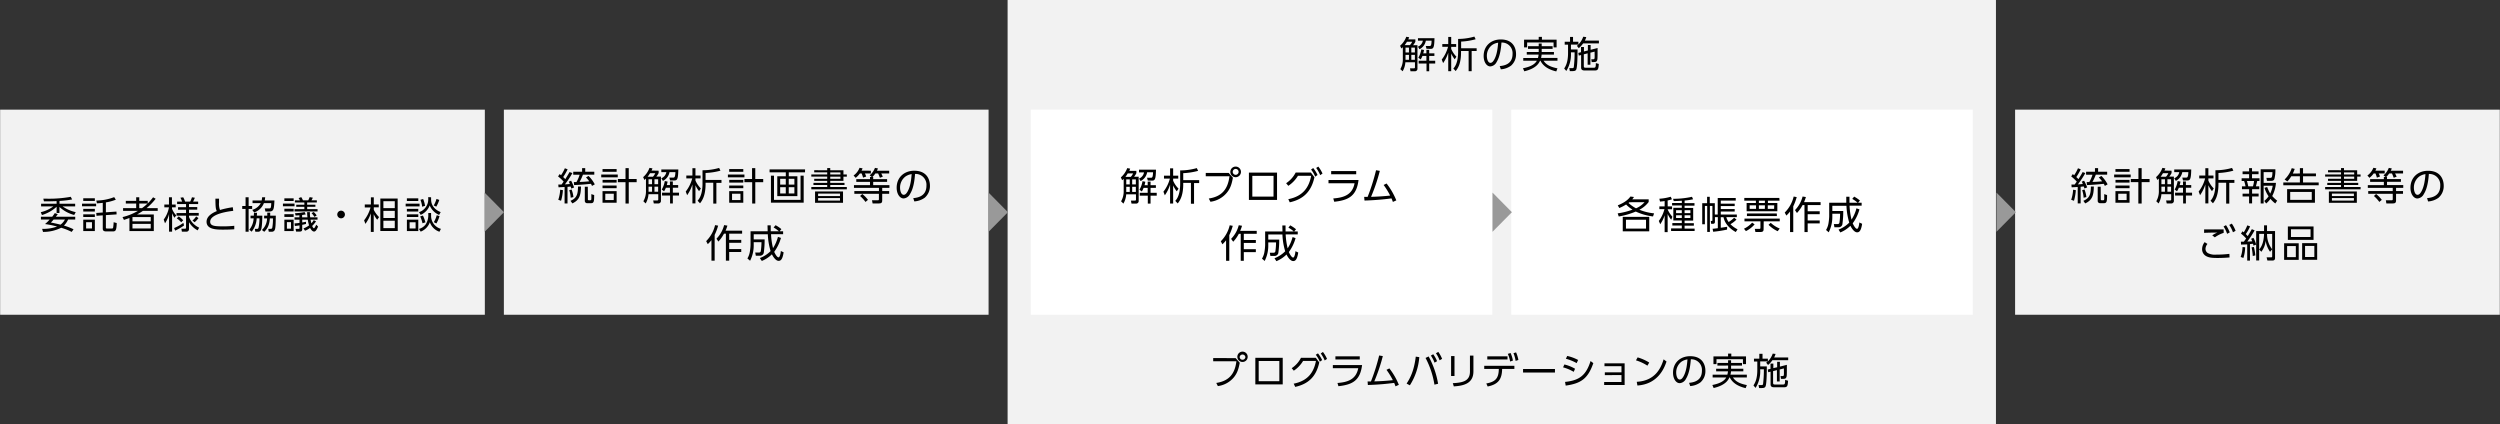
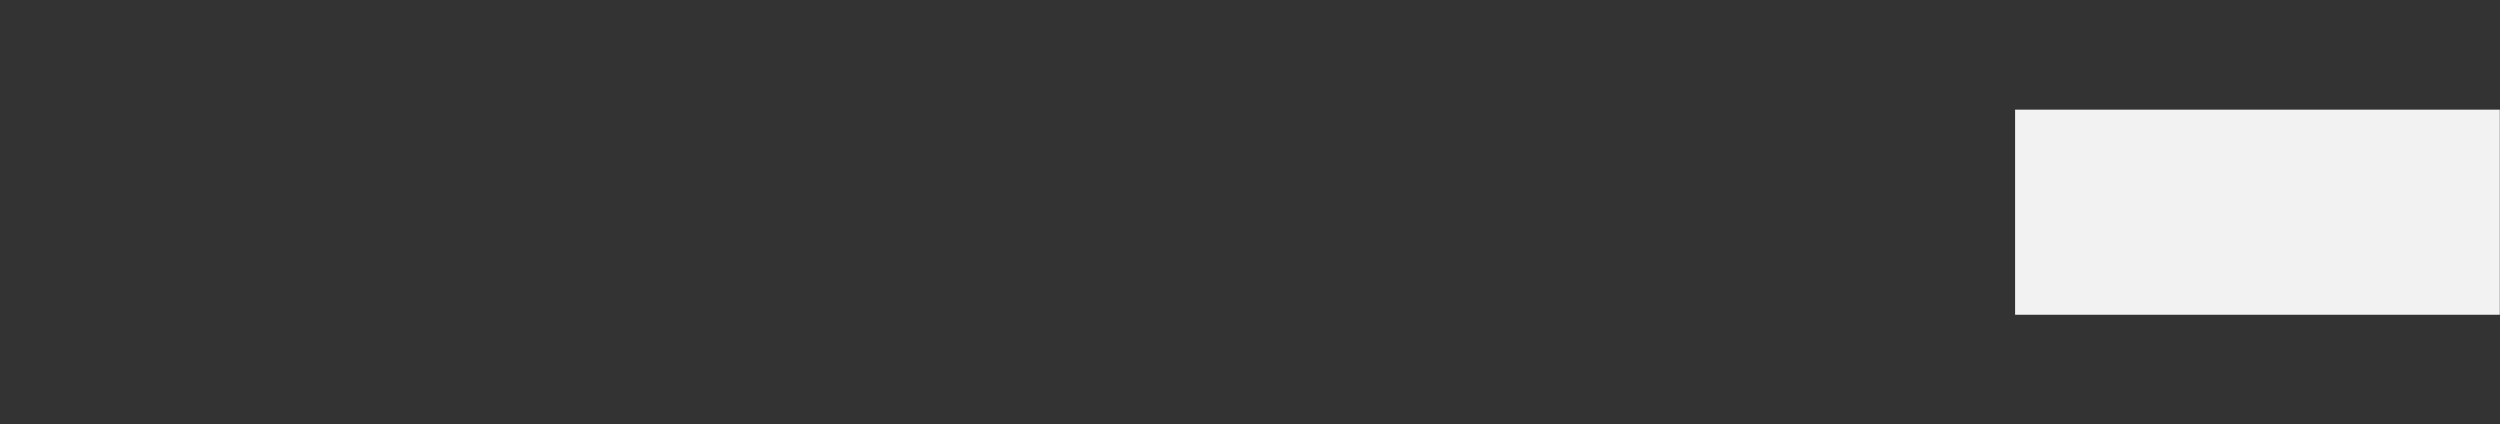
<svg xmlns="http://www.w3.org/2000/svg" role="img" aria-labelledby="desc" width="1078" height="183" viewBox="0 0 1078 183">
  <rect x="0" y="0" width="1078" height="183" fill="#333333" stroke="none" />
  <defs>
    <style>.cls-1{fill:#f2f2f2}</style>
  </defs>
  <desc id="desc">委託者様と協議・相談→統計解析計画書等の作成→解析プログラム作成→各種帳票作成→統計解析報告書等のご納品</desc>
-   <path class="cls-1" d="M434.48-.15h426.17v183.3H434.48zM.06 47.28h209v88.44H.06zm217.21 0h209v88.44h-209z" />
-   <path d="M444.48 47.28h199v88.44h-199zm207.18 0h199v88.44h-199z" fill="#fff" />
  <path class="cls-1" d="M868.91 47.28h209v88.44h-209z" />
-   <path d="M869.24 91.5l-8.37-8.46v16.92l8.37-8.46zm-217.31 0l-8.37-8.46v16.92l8.37-8.46zm-217.31 0l-8.36-8.46v16.92l8.36-8.46zm-217.31 0l-8.36-8.46v16.92l8.36-8.46z" fill="#999" />
-   <path d="M25.66 87.85h6.75V89H27a15.49 15.49 0 005.65 2.48L32 92.7a14.89 14.89 0 01-6.37-3.47v2.62h-1.22v-2.69a16.37 16.37 0 01-6.32 3.57l-.51-1.24A14.51 14.51 0 0023 89h-5.28v-1.15h6.69v-1.13c-3 .12-4.56.11-5.46.11l-.27-1.15h1.83a52.32 52.32 0 0010-.82L31.1 86a39.12 39.12 0 01-5.44.64zM30.91 100a27.28 27.28 0 00-4.52-1.79 17.14 17.14 0 01-7.84 1.79l-.38-1.31a17.91 17.91 0 006.45-1 40.81 40.81 0 00-5.2-1.08 19.39 19.39 0 002-1.95h-3.78v-1.2h4.87a17.44 17.44 0 001.13-1.58l1.27.48c-.44.59-.61.83-.84 1.1h8.37v1.2h-3.07a8.36 8.36 0 01-1.81 2.61 25 25 0 014.15 1.6zm-7.8-5.33a13.41 13.41 0 01-1.18 1.28c1.28.26 2.82.56 4.16.93A6.53 6.53 0 0028 94.65zm18.34-6.86v1.13h-6.08v-1.13zm-.55-2.32v1.15h-5v-1.15zm0 4.56v1.15h-5v-1.15zm0 2.36v1.15h-5v-1.15zm0 2.31v4.91h-5v-4.91zm-1.24 1.1h-2.53v2.69h2.53zm6-4.27l4.56-.32.06 1.22-4.62.31v5.3c0 .27 0 .48.54.48h2c.43 0 .53-.16.58-.38a16.89 16.89 0 00.22-2.34l1.33.35c-.08 3.35-.55 3.62-1.73 3.62h-2.74c-.81 0-1.55-.16-1.55-1.18v-5.75l-2.7.19-.1-1.23 2.8-.19v-4.16c-1 .11-1.55.16-2.51.22l-.26-1.21a22.26 22.26 0 007.7-1.48l.7 1.1a18.7 18.7 0 01-4.28 1.16zm21.46-5.84a24.4 24.4 0 01-3.94 4.05H68v1.16h-6.37a26.37 26.37 0 01-2.58 1.57h7.27v7.14H55.81V94c-1.12.41-1.57.57-2.37.83l-.61-1.22a24.07 24.07 0 006.66-2.69h-6.42v-1.16h5.65v-2h-4.47v-1.14h4.47v-1.57h1.33v1.57h3.65v1.09a18.08 18.08 0 002.3-2.64zM65 93.61h-7.88v1.83H65zm0 2.91h-7.88v2H65zm-3.78-6.76a18.61 18.61 0 002.4-2h-3.57v2zm13.99 4.14a10.55 10.55 0 01-1-2v8h-1.32v-7.61a11.73 11.73 0 01-1.74 4l-.56-1.62a12.62 12.62 0 002.27-5.28h-2v-1.18h2v-3.14h1.28v3.14h1.62v1.18h-1.59V90A8.67 8.67 0 0076 92.88zm-.14 4.43a18 18 0 004-2.24l.29 1.14a25.8 25.8 0 01-3.82 2.22zm10.16 1a9.5 9.5 0 01-3.73-3.53v2.81a1.12 1.12 0 01-1.23 1.29h-1.84l-.22-1.28h1.5c.3 0 .51 0 .51-.51V93h-4.1v-1.13h4.1v-1.43h-3.45v-1.1h3.45V88h-3.85v-1.07h2.16a11.26 11.26 0 00-.73-1.68l1.2-.18a10.14 10.14 0 01.82 1.86H82a11.11 11.11 0 00.77-1.86l1.24.19a10.5 10.5 0 01-.76 1.67h2.19V88H81.5v1.3h3.55v1.1H81.5v1.43h4.19V93H81.5v.58a8.55 8.55 0 004.38 4.59zm-8.19-6A9.2 9.2 0 0179 95l-.88.84a9 9 0 00-1.9-1.68zM83 95.08a7.51 7.51 0 001.57-1.76l1 .71a9.14 9.14 0 01-1.65 1.79zm17.57-4.16c-1.3.15-9.94 1.12-9.94 4.68 0 1.85 2 2 5.39 2a43.57 43.57 0 005-.24v1.5c-1 .07-2.44.16-4.75.16-2.77 0-7.2 0-7.2-3.41 0-2.73 3.3-4.11 4.42-4.59-.53-1-.56-2-.61-5.37h1.57v1.66a7.49 7.49 0 00.41 3.23 37.13 37.13 0 015.52-1.18zm6.64-5.85v3.76h1.52v1.26h-1.52v9.83h-1.32v-9.83h-1.44v-1.26h1.44v-3.76zm5.9 7.92c0 1.49-.11 5.26-.58 6.16a1.27 1.27 0 01-1.29.77h-1.14l-.22-1.22h.83c.32 0 .54 0 .75-.42a19 19 0 00.42-4.13h-1.2a9.76 9.76 0 01-2.18 5.75l-1-.85a8.25 8.25 0 001.87-4.9h-1.33V93h1.42c0-.58.05-.88.07-1.25h1.28c0 .43 0 .69-.07 1.25zm5.23-6.54c-.19 3.56-.26 4.75-2.17 4.75h-1.72l-.28-1.33h1.79c.73 0 .93 0 1-2.27h-3.17a6.75 6.75 0 01-4.22 4l-.8-1.1a6.19 6.19 0 003.68-2.9h-3.55v-1.15h3.93a8.91 8.91 0 00.19-1.38h1.33a13.78 13.78 0 01-.2 1.38zm.59 6.54c-.06 4.06-.09 5.74-.64 6.46a1.38 1.38 0 01-1.17.47h-1.23l-.22-1.24h.93c.59 0 .72-.17.81-.51a20.41 20.41 0 00.28-4h-1.32c-.22 2.5-.76 4.21-2.43 5.78l-1-.78a7.09 7.09 0 002.23-5h-1.28V93h1.36v-1.31h1.26V93zm8.07-5.2v1.15h-5v-1.15zm-.38-2.27v1.15h-4v-1.15zm0 4.51v1.15h-4V90zm0 2.34v1.16h-4v-1.16zm0 2.35v4.92h-4v-4.92zm-1.14 1.07h-1.76v2.8h1.76zm4.84-1.07v1.21l1.63-.3v.94c-1 .26-1.22.29-1.63.37v1.92c0 .85-.5 1-1.08 1h-1.56l-.24-1.18h1.31c.3 0 .4-.06.4-.4v-1.1c-.77.13-1.2.19-2 .27l-.15-1.12c1-.06 1.46-.11 2.15-.21v-1.4H127v-1h2.1v-.9c-.64.07-1 .08-1.63.12l-.28-1a25.75 25.75 0 004.16-.49l.48 1c-.53.1-.62.11-1.56.26v1h2.31a21.06 21.06 0 01-.15-2.24h1.2c0 1.07 0 1.26.12 2.24h3.16v1h-3a13.94 13.94 0 00.36 1.58 6 6 0 001-1.36l1 .5a10.51 10.51 0 01-1.67 2c.2.42.47 1 .76 1s.75-1 1-1.55l.8.83c-.8 1.9-1.32 2.13-1.73 2.13-.82 0-1.41-1-1.73-1.58a7.41 7.41 0 01-2.18 1.23l-.65-1a10.09 10.09 0 002.4-1.31 16.3 16.3 0 01-.55-2.45zm-1-8.31a5.82 5.82 0 00-.56-1l1.14-.41a7.89 7.89 0 01.73 1.39h2.28a8.48 8.48 0 00.6-1.39l1.38.24a7.85 7.85 0 01-.59 1.15h2.32v.9h-4.18v1H136v.88h-3.54v1h4.47v1H127v-1h4.24v-1h-3.5v-.88h3.5v-1h-4.08v-.9zm6.26 7.12a7.11 7.11 0 00-1.25-1.61l.93-.5a6.1 6.1 0 011.29 1.5zm13.15-1.04a1.65 1.65 0 11-1.65-1.65 1.66 1.66 0 011.65 1.65zm13.92 2.26a12.05 12.05 0 01-1.5-2.37V100h-1.25v-8a16.61 16.61 0 01-2.34 4.54L157 95a15.76 15.76 0 002.78-5.55h-2.49v-1.29h2.64v-3.07h1.25v3.07h2.14v1.25h-2.14v1.07a11.58 11.58 0 002.27 3.13zm8.86 4.85H164v-14h7.47zm-1.28-12.84h-4.91v3h4.91zm0 4.18h-4.91V94h4.91zm0 4.24h-4.91v3.19h4.91zm10.69-7.37V89h-6v-1.19zm-.55-2.28v1.15h-4.92v-1.15zm0 4.53v1.15h-4.92v-1.15zm0 2.35v1.17h-4.92v-1.17zm0 2.32v4.9h-4.91v-4.9zm-1.16 1.12h-2.58v2.66h2.58zm6.68-4V93a5.77 5.77 0 004.23 5.68l-.63 1.25a6.62 6.62 0 01-4.14-4.11 6.78 6.78 0 01-3.95 4.06l-.74-1.18a5.22 5.22 0 002.93-2 7.34 7.34 0 001.09-3.6v-1.25zm0-6.78V86c0 2.3 1.3 4.35 4.13 5.45l-.67 1.22a7.59 7.59 0 01-4.06-4.1 7.24 7.24 0 01-3.89 4.08l-.72-1.17a5.76 5.76 0 003.98-5.48v-1zm-3.71 11.21a12.89 12.89 0 00-1-2.94l1.17-.4a13.79 13.79 0 011.09 2.94zm-.16-7.13a10.77 10.77 0 00-.73-3l1.17-.34a13.15 13.15 0 01.83 2.94zm5-.55a12.35 12.35 0 001.2-2.83l1.2.44a15.65 15.65 0 01-1.28 2.89zm2.5 4.6a13.61 13.61 0 01-1.35 3.15l-1.12-.55a11.17 11.17 0 001.27-3zm57.3-18.57a40.79 40.79 0 01-3.21 4.85c.68 0 1.42-.07 2.1-.14-.25-.6-.3-.72-.45-1l1-.44a21.89 21.89 0 011.28 2.94l-1.18.47c-.07-.21-.22-.67-.3-.88l-1.35.14v7.17h-1.26v-7.12c-1.5.1-1.94.12-2.63.14l-.08-1.19h1.38c.51-.65.72-1 .92-1.26a17.32 17.32 0 00-2.4-2.24l.67-1c.37.28.45.34.61.48a17.88 17.88 0 001.65-3l1.19.46a25.28 25.28 0 01-1.92 3.34c.56.51.77.74.92.9 1-1.64 1.51-2.46 1.82-3.06zm-6.09 11.52a16.2 16.2 0 00.82-4.34l1.18.18a21 21 0 01-.8 4.58zm5.35-.89a12 12 0 00-.62-3.25l1-.3a12 12 0 01.8 3.27zm-.08 1.33c2.86-1.2 3.2-3.07 3.25-6.16h1.29c-.1 3.55-.53 5.8-3.73 7.28zm7.77-10.73a14.55 14.55 0 012.7 3.63l-1.2.68a7 7 0 00-.45-.91c-3.23.33-4.94.45-7.26.54l-.13-1.28h1.13a15.22 15.22 0 001.38-3.17h-2.76v-1.3H251v-1.56h1.35v1.56h3.91v1.27h-4.9a21.79 21.79 0 01-1.44 3.12c1.39 0 2.79-.13 4.17-.26a12.84 12.84 0 00-1.41-1.66zM253.5 86c0 .21.08.34.42.34h.64c.27 0 .38-.13.42-.49s0-1.59 0-2.15l1.23.41c0 2.76-.14 3.5-1.34 3.5h-1.56a1 1 0 01-1.14-1.1v-6h1.29zm12.88-10.73v1.2h-7.13v-1.2zm-.49-2.37v1.18h-6.08V72.9zm0 4.65v1.18h-6.06v-1.18zm0 2.45v1.15h-6.08V80zm0 2.42v5h-6.08v-5zm-1.22 1.11H261v2.75h3.63zm5.05 4.23v-9.21h-3.29v-1.36h3.29v-4.7h1.4v4.7h3.41v1.36h-3.41v9.2zM284 73.61v1a7.27 7.27 0 01-1 1.55h2v10.38a1.11 1.11 0 01-1.18 1.2h-1.9l-.27-1.3h1.6c.19 0 .59 0 .59-.41v-2.3h-4.21a9.3 9.3 0 01-1.21 4l-1-.95a8.55 8.55 0 001.12-4.6V77a7.84 7.84 0 01-.66.59l-.56-1.21a9.58 9.58 0 002.74-4l1.29.23c-.14.35-.2.51-.4.94zm-3.71 1.08a13.77 13.77 0 01-1.05 1.52h2.3a5 5 0 001-1.52zm.87 2.6h-1.51v2.15h1.51zm0 3.2h-1.51v2.19h1.51zm2.63-3.2h-1.58v2.15h1.58zm0 3.2h-1.58v2.19h1.58zm5.14-2.68l-.31-1.23h1.62c.58 0 .89-.13 1-2.35h-2.55a5.23 5.23 0 01-2.84 3.77l-.69-1.13a3.46 3.46 0 002.17-2.65h-2.17v-1.14h7.33c-.08 4.11-.44 4.73-1.69 4.73zm-.05 2v-1.57h1.25v1.55h2.3v1.15h-2.3v2.13h2.66v1.23h-2.66v3.44h-1.2V84.3h-3.46v-1.23h3.41v-2.13h-1.76a6 6 0 01-.78 1.54l-1-.75a10.33 10.33 0 001.32-3.67l1.21.25c-.15.8-.25 1.15-.34 1.48zm12.56 2.62a12.15 12.15 0 01-1.56-2.56v7.84h-1.31v-8.19a16.41 16.41 0 01-2.27 4.64l-.61-1.56a15.72 15.72 0 002.8-5.67h-2.55V75.7h2.63v-3.17h1.31v3.17h2.2v1.23h-2.2v.92a10.88 10.88 0 002.34 3.42zm2.8-3.05c0 4.29-1.07 6.7-2.39 8.28l-1.05-1.12c1.76-1.84 2.12-5 2.12-7.33v-5.8a25.63 25.63 0 007.17-1l.57 1.18a29 29 0 01-6.42 1v3h6.86v1.27h-2.2v8.92h-1.34v-8.99h-3.32zM321 75.27v1.2h-7.13v-1.2zm-.49-2.37v1.18h-6.08V72.9zm0 4.65v1.18h-6.06v-1.18zm0 2.45v1.15h-6.08V80zm0 2.42v5h-6.08v-5zm-1.22 1.11h-3.63v2.75h3.63zm5.05 4.23v-9.21H321v-1.36h3.29v-4.7h1.39v4.7h3.42v1.36h-3.42v9.2zm22.78-13.46h-7V76h3.71v8.57h-8.67V76h3.68v-1.7h-7v-1.25h15.31zm-13.37 1.45v10.43h11.45V75.75h1.35v11.64h-14.12V75.75zm5.08 1.34h-2.42v2.52h2.42zm0 3.62h-2.42v2.71h2.42zm3.71-3.62h-2.43v2.52h2.43zm0 3.62h-2.43v2.71h2.43zm14.15-7.3v-.93H358v.93h5.69v1.83h1.46v.93h-1.46V78H358v.86h6.15v.92H358v.85h7.15v1h-15.31v-1h6.85v-.85h-5.93v-.92h5.93V78h-5.6v-.9h5.6v-.94h-6.85v-.93h6.85v-.91h-5.6v-.92zm6.82 9.16v4.87h-12.06v-4.87zm-10.74.91v1.07h9.43v-1.07zm0 1.93v1.1h9.43v-1.1zm9.61-11.08H358v.91h4.41zm0 1.84H358v.94h4.41zm13.14-2.56v1.18h-2.58a8.79 8.79 0 01.56 1.33l-1.35.48a13.29 13.29 0 00-.61-1.81h-.77a9.22 9.22 0 01-1.8 1.89l-.91-1a7.41 7.41 0 002.58-3.33l1.3.24a9.61 9.61 0 01-.43 1zm1 2.71v.91h6v1.18h-6v1.41h7V81h-3.11v1.4h3v1.18h-3v2.5c0 .94 0 1.64-1.39 1.64h-2.75l-.27-1.36h2.45c.43 0 .53-.11.53-.54v-2.24h-10.59V82.4H379V81h-10.77v-1.18h6.91v-1.41h-5.91v-1.18h5.91v-.91h.76l-.9-.71a7.73 7.73 0 002.28-3.22l1.28.23a7.49 7.49 0 01-.41 1h5.27v1.18H380c.23.43.35.68.67 1.38l-1.26.48c-.18-.51-.56-1.43-.76-1.86h-1.2a9.2 9.2 0 01-1.28 1.53zm-3.32 10.76a14.35 14.35 0 00-2.33-2.56l.94-.86a13 13 0 012.46 2.52zm20.6-1.64c1.69-.18 5.68-.66 5.68-5.36a4.69 4.69 0 00-4.91-5.08c-.15 1.91-.48 6-2.17 8.66a3.38 3.38 0 01-2.76 1.91c-1.61 0-3-1.91-3-4.62 0-4.47 3.26-7.33 7.59-7.33 5.33 0 6.76 3.68 6.76 6.46a6.64 6.64 0 01-2.2 5.14 8.55 8.55 0 01-4.54 1.63zm-3.4-9.3a5.93 5.93 0 00-2.29 4.86c0 1.12.41 3 1.58 3 .69 0 1.18-.61 1.61-1.33 1.38-2.37 1.64-5.7 1.81-7.59a6.2 6.2 0 00-2.71 1.06zm-82.24 36.26h-1.38v-8.87a11.83 11.83 0 01-1.59 1.74l-.69-1.3a14.34 14.34 0 003.84-6.9l1.32.23a23.48 23.48 0 01-1.5 4zm.79-9.48a12.89 12.89 0 003.29-5.86l1.41.23a16.09 16.09 0 01-.79 2.18H320v1.28h-5.57v2.68h5.2v1.27h-5.2v2.69h5.2v1.27h-5.2v3.74H313v-11.65h-.82a15.69 15.69 0 01-2.41 3.42zm25.48-5.81a14.22 14.22 0 012.51 1.69l-.78.93h1.52V101h-5.2a30.43 30.43 0 00.85 6 16.29 16.29 0 002.12-4.87l1.3.46a18.66 18.66 0 01-2.91 6c.43 1 1.25 2.38 1.86 2.38s.93-1.87 1-2.74l1.2.57c-.49 3.34-1.4 3.68-2.17 3.68-1.46 0-2.69-2.43-2.89-2.82a13.51 13.51 0 01-4.35 2.87l-.83-1.26a13 13 0 004.62-3 29 29 0 01-1.2-7.26H325v2.23h4.71a38.61 38.61 0 01-.39 5.85 1.67 1.67 0 01-1.76 1.18h-1.66l-.25-1.38h1.63a.72.72 0 00.77-.61 26.46 26.46 0 00.3-3.84H325v1.15a14.6 14.6 0 01-1.56 6.85l-1.16-1a7.87 7.87 0 001-2.6 21.69 21.69 0 00.36-3.25v-5.86h7.37c0-1.23-.05-1.82-.05-2.58h1.38v2.58h3.53a12.81 12.81 0 00-2.3-1.64zM490 73.68v1a7.55 7.55 0 01-1 1.54h2v10.39a1.1 1.1 0 01-1.18 1.19h-1.91l-.26-1.29h1.59c.2 0 .59 0 .59-.41v-2.3h-4.21a9.08 9.08 0 01-1.21 4l-1-1a8.53 8.53 0 001.12-4.6v-5.09a7.84 7.84 0 01-.66.59l-.56-1.21a9.75 9.75 0 002.75-4l1.28.23c-.13.34-.2.51-.4.94zm-3.72 1.08a13.35 13.35 0 01-1 1.51h2.3a4.71 4.71 0 001-1.51zm.87 2.59h-1.51v2.16h1.51zm0 3.21h-1.51v2.19h1.51zm2.63-3.21h-1.58v2.16h1.58zm0 3.21h-1.58v2.19h1.58zm5.15-2.68l-.32-1.23h1.63c.57 0 .89-.13.95-2.36h-2.54a5.23 5.23 0 01-2.81 3.78l-.7-1.07a3.47 3.47 0 002.16-2.65h-2.16v-1.2h7.32c-.08 4.11-.44 4.73-1.69 4.73zm-.05 2v-1.57h1.24v1.54h2.3V81h-2.3v2.14h2.66v1.23h-2.66v3.43h-1.19v-3.43h-3.47v-1.23h3.42V81h-1.76a5.87 5.87 0 01-.79 1.55l-1-.76a10.23 10.23 0 001.32-3.66l1.21.24a10.62 10.62 0 01-.34 1.48zm12.54 2.62a12 12 0 01-1.56-2.56v7.83h-1.32v-8.18a15.9 15.9 0 01-2.27 4.63l-.6-1.56a15.68 15.68 0 002.79-5.66h-2.55v-1.24h2.63v-3.17h1.32v3.17h2.2V77h-2.2v.92a10.66 10.66 0 002.33 3.42zm2.79-3.06c0 4.29-1.07 6.71-2.38 8.28l-1.05-1.11c1.75-1.84 2.11-5 2.11-7.33v-5.8a25.9 25.9 0 007.17-1l.57 1.19a29.47 29.47 0 01-6.42 1v3h6.87v1.26h-2.21v8.92h-1.34v-9h-3.32zm19.6-4.88l1.82 2.07c-.49 2.6-1 4.52-2.61 6.46a11 11 0 01-7.08 3.91l-.71-1.4c5.29-.79 8.19-3.66 8.91-9.58h-10.22v-1.46zm5.29-.44a2.29 2.29 0 11-2.28-2.29 2.28 2.28 0 012.28 2.29zm-3.55 0a1.28 1.28 0 001.27 1.26 1.27 1.27 0 10-1.27-1.26zm19.11.31V86.2h-12.13V74.43zm-1.5 1.41H540v8.94h9.14zm6.36 10.04c6.37-1.26 8.92-5.12 9.86-10.07h-5.71a13.63 13.63 0 01-4.15 4.32l-.94-1.13a12.15 12.15 0 004.11-4.59h6.57l1.53 2c-1.37 6.26-4.8 9.52-10.65 10.83zm10.74-13.42a13.73 13.73 0 011.86 3l-1 .71a13.22 13.22 0 00-1.79-3.06zm2.2-.63a14.46 14.46 0 011.81 3l-1 .69a14 14 0 00-1.74-3.09zm17.34 5.8c-.82 6.64-4 8.7-10.48 9.37l-.41-1.43c4.22-.33 8.23-1.38 9.18-6.55h-11.24v-1.39zm-1-3.86v1.38H574v-1.38zm3.43 11.13h1.49a85.19 85.19 0 003.63-11.5l1.63.28a78.33 78.33 0 01-3.78 11.19c2.63-.06 5.65-.25 8.23-.54a31.27 31.27 0 00-2.81-4.57l1.27-.64a30.21 30.21 0 014.2 7.28l-1.48.67c-.19-.56-.31-.87-.59-1.52a116.6 116.6 0 01-11.65.93zm-58.16 27.57h-1.38v-8.87a12.39 12.39 0 01-1.59 1.74l-.69-1.3a14.43 14.43 0 003.84-6.9l1.32.23a23.48 23.48 0 01-1.5 4zm.79-9.48a13 13 0 003.29-5.87l1.41.23a15.62 15.62 0 01-.79 2.19h7.13v1.28h-5.57v2.68h5.19v1.26h-5.19v2.7h5.19v1.26h-5.19v3.75H535v-11.65h-.82a15.51 15.51 0 01-2.42 3.42zm25.48-5.82a14.22 14.22 0 012.51 1.69l-.79.94h1.53v1.28h-5.21a31.19 31.19 0 00.86 6 16.49 16.49 0 002.12-4.86l1.29.46a18.37 18.37 0 01-2.9 6c.42 1 1.25 2.38 1.85 2.38s.94-1.87 1-2.75l1.2.58c-.5 3.34-1.4 3.68-2.17 3.68-1.46 0-2.7-2.43-2.89-2.83a13.47 13.47 0 01-4.36 2.88l-.82-1.27a13 13 0 004.62-3 28.44 28.44 0 01-1.2-7.26h-6.1v2.24h4.72a37.71 37.71 0 01-.4 5.85 1.66 1.66 0 01-1.75 1.18h-1.66l-.25-1.38h1.63a.72.72 0 00.77-.6 26.41 26.41 0 00.29-3.85h-3.35v1.15a14.57 14.57 0 01-1.56 6.85l-1.15-1a8.16 8.16 0 001-2.59 23.12 23.12 0 00.36-3.26V99.8H553c0-1.23-.05-1.82-.05-2.58h1.38v2.58h3.53a11.89 11.89 0 00-2.3-1.64zM610.31 17v1a7.4 7.4 0 01-1 1.5h1.9v10.07a1.08 1.08 0 01-1.15 1.16h-1.86l-.2-1.26h1.55c.19 0 .58 0 .58-.4v-2.22H606a9 9 0 01-1.18 3.88l-1-.92a8.32 8.32 0 001.08-4.48v-5a7.55 7.55 0 01-.64.58l-.54-1.19a9.39 9.39 0 002.67-3.87l1.25.22c-.13.34-.19.5-.38.92zm-3.62 1a14.46 14.46 0 01-1 1.47h2.24a4.79 4.79 0 001-1.47zm.85 2.53h-1.48v2.1h1.48zm0 3.12h-1.48v2.13h1.48zm2.56-3.12h-1.54v2.1h1.54zm0 3.12h-1.54v2.13h1.54zm5-2.61l-.31-1.2h1.58c.57 0 .87-.13.93-2.29h-2.48a5.09 5.09 0 01-2.73 3.68l-.67-1.1a3.41 3.41 0 002.11-2.58h-2.11v-1.08h7.13c-.08 4-.43 4.6-1.65 4.6zm-.04 1.96v-1.5h1.21V23h2.24v1.12h-2.24v2.08h2.59v1.2h-2.59v3.34h-1.16v-3.35h-3.38v-1.2h3.33v-2.08h-1.71a6.26 6.26 0 01-.77 1.51l-1-.74a9.81 9.81 0 001.28-3.57l1.18.24a12.21 12.21 0 01-.34 1.45zm12.22 2.57a12 12 0 01-1.52-2.5v7.63h-1.28v-8a15.89 15.89 0 01-2.21 4.51l-.59-1.52a15.12 15.12 0 002.72-5.52h-2.48V19h2.56v-3.08h1.28V19h2.14v1.2h-2.14v.89a10.66 10.66 0 002.24 3.34zm2.72-3c0 4.18-1 6.53-2.32 8.07l-1-1.09c1.71-1.79 2.06-4.91 2.06-7.14v-5.63a25 25 0 007-1l.56 1.15a28.59 28.59 0 01-6.26 1v2.88h6.69V22h-2.15v8.7h-1.31V22H630zm16.68 5.93c1.65-.18 5.53-.64 5.53-5.22a4.57 4.57 0 00-4.78-4.93c-.14 1.86-.47 5.79-2.11 8.43a3.3 3.3 0 01-2.69 1.86c-1.57 0-2.88-1.86-2.88-4.5 0-4.35 3.17-7.13 7.39-7.13 5.19 0 6.58 3.58 6.58 6.29a6.42 6.42 0 01-2.15 5 8.3 8.3 0 01-4.41 1.59zm-3.31-9.06a5.77 5.77 0 00-2.23 4.74c0 1.08.4 2.92 1.54 2.92.67 0 1.15-.59 1.57-1.29 1.34-2.31 1.59-5.55 1.75-7.39a5.89 5.89 0 00-2.63 1.02zm15.51 1.62v-1.14h4.61v-1.14h1.29v1.14h4.71v1.14h-4.71v1.37h5.28v1.11h-5.31a8.67 8.67 0 01-.24 1.45h7.07v1.19h-6c.83 1.24 2.15 2.55 6 3.29l-.51 1.33c-3.68-.86-5.79-2.51-6.83-4.62h-.16c-.48 1.05-1.64 3.34-6.8 4.57l-.58-1.31c3.14-.63 5.09-1.63 6-3.26h-5.87V25h6.34a7.66 7.66 0 00.27-1.45h-5.1v-1.12h5.15v-1.37zm6-5.17v1.21h6.33v3.33h-1.31v-2.11h-11.4v2.11h-1.32V17.1h6.31v-1.21zM684 16a7.34 7.34 0 01-.61 1.52h6.06v1.19h-6.8a10.42 10.42 0 01-1.88 2.06l-.82-1a8.36 8.36 0 00.66-.55h-3.22v2.12h2.85c0 4-.13 7.64-.56 8.62-.16.35-.43.7-1.54.7h-1.23l-.24-1.28h1.26c.29 0 .55 0 .69-.43a51.07 51.07 0 00.35-6.38h-1.58v.3a13.28 13.28 0 01-2 7.73l-.91-1.06c.59-.94 1.66-2.64 1.66-6.68v-3.6h-1.44V18h2.3v-2.06h1.29V18h2.31v1.2a9 9 0 002.09-3.37zm.69 5.75v-2.36h1.19v2.08l3-.77c0 4.31 0 4.77-.19 5.27s-.39.78-1.35.78h-1l-.18-1.21h.9c.27 0 .48-.06.53-.57s0-2 0-2.71l-1.81.45v5.19h-1.19V23l-1.65.42v5c0 .7.24.78.8.78h3.39c.75 0 1 0 1-2l1.27.37c-.13 2.24-.32 2.82-1.72 2.82h-4.38c-.81 0-1.53-.19-1.53-1.28v-5.38l-1 .24-.21-1.15 1.17-.31v-2.25H683v1.93zM532.81 154.42l1.77 2c-.48 2.52-1 4.4-2.54 6.28a10.75 10.75 0 01-6.9 3.78l-.68-1.36c5.15-.77 8-3.57 8.67-9.33h-10v-1.39zM538 154a2.23 2.23 0 01-4.45 0 2.23 2.23 0 114.45 0zm-3.46 0a1.24 1.24 0 002.47 0 1.24 1.24 0 00-2.47 0zm18.57.29v11.46H541.3v-11.46zm-1.46 1.38h-8.9v8.7h8.9zm6.19 9.77c6.21-1.23 8.69-5 9.6-9.8h-5.55a13.26 13.26 0 01-4 4.2l-.91-1.08a11.75 11.75 0 004-4.47h6.4l1.49 2c-1.33 6.1-4.67 9.26-10.37 10.54zm10.47-13.07a13.86 13.86 0 011.8 2.91l-1 .69a13.05 13.05 0 00-1.75-3zm2.14-.61a13.71 13.71 0 011.76 3l-1 .67a13.88 13.88 0 00-1.7-3zm16.88 5.65c-.8 6.47-3.92 8.47-10.21 9.12l-.4-1.39c4.12-.32 8-1.34 8.95-6.38h-10.95v-1.35zm-1-3.76V155h-10.5v-1.35zm3.37 10.83h1.45a81.65 81.65 0 003.54-11.2l1.58.27a74.83 74.83 0 01-3.68 10.9c2.56-.06 5.51-.24 8-.53a30.4 30.4 0 00-2.74-4.45l1.24-.62a29.3 29.3 0 014.09 7.09l-1.44.65c-.19-.54-.3-.84-.57-1.48-3.33.4-5.8.7-11.35.91zM612 154a26.47 26.47 0 01-4.07 12.15l-1.4-.75c1.33-2.07 3.18-5.19 3.95-11.62zm6.53 11.86a36.75 36.75 0 00-3.84-11.52l1.34-.64a37.63 37.63 0 014.08 11.78zm-.53-13.12a13.89 13.89 0 011.66 3l-1.08.64a14 14 0 00-1.59-3.05zm2.19-1a13.82 13.82 0 011.65 3l-1.09.64a13.23 13.23 0 00-1.58-3.06zm6.99 10.39h-1.47v-8.59h1.47zm8.16-2c0 5.35-4.38 6.23-8.46 6.48l-.43-1.39c4.32-.21 7.39-.91 7.39-5v-6.9h1.5zm6.14 6.53l-.59-1.31c4-.72 5.34-2.27 5.4-6.27H640v-1.35h13v1.35h-5.28c-.08 4.65-1.83 6.67-6.24 7.58zm8.56-13V155h-8.72v-1.36zm1.33-1.44a14.34 14.34 0 011 3.26l-1.2.42a13.77 13.77 0 00-1-3.32zm2.36-.28a14 14 0 011 3.28l-1.2.4a13.47 13.47 0 00-.92-3.32zm16.77 7.18v1.52h-13.76v-1.52zm8.08 1.22a18.35 18.35 0 00-4.58-1.94l.56-1.24a17.23 17.23 0 014.6 1.84zm-3.73 4.34c6.25-.63 9.09-2.93 11-9l1.19.9c-2.28 6.61-5.24 8.77-11.91 9.69zm5-8.1a20.09 20.09 0 00-4.64-1.89l.58-1.21a18.6 18.6 0 014.69 1.74zm12.15 5.18v-1.21h7.18v-2.66h-7.33v-1.23h8.69V166h-8.83v-1.28h7.47v-3zm18.36-4.08a19 19 0 00-4.93-2.3l.72-1.28a20.15 20.15 0 015 2.24zm-4.59 6.95c8.09-.43 10.48-6.1 11.58-9.68l1.25.93c-.77 2.27-3.33 9.74-12.55 10.35zm22.56.45c1.65-.18 5.54-.64 5.54-5.22a4.57 4.57 0 00-4.78-4.93c-.15 1.86-.47 5.79-2.12 8.43a3.28 3.28 0 01-2.68 1.86c-1.57 0-2.88-1.86-2.88-4.5 0-4.35 3.17-7.13 7.39-7.13 5.18 0 6.57 3.58 6.57 6.29a6.41 6.41 0 01-2.14 5 8.3 8.3 0 01-4.41 1.59zM725 156a5.79 5.79 0 00-2.22 4.74c0 1.08.4 2.92 1.53 2.92.68 0 1.16-.59 1.57-1.29 1.35-2.31 1.6-5.55 1.76-7.39A6 6 0 00725 156zm15.54 1.64v-1.14h4.61v-1.14h1.29v1.14h4.71v1.14h-4.71V159h5.28v1.11h-5.31a8.67 8.67 0 01-.24 1.45h7.07v1.19h-6c.83 1.24 2.14 2.56 6 3.29l-.51 1.33c-3.68-.86-5.8-2.51-6.84-4.62h-.16c-.48 1.05-1.63 3.34-6.8 4.57l-.57-1.31c3.13-.62 5.09-1.63 6-3.26h-5.87v-1.19h6.34a7.66 7.66 0 00.27-1.45H740V159h5.16v-1.37zm6-5.17v1.22h6.34V157h-1.33v-2.1h-11.4v2.1h-1.31v-3.32h6.31v-1.22zm19.08.14a8 8 0 01-.61 1.52h6.06v1.19h-6.8a10.07 10.07 0 01-1.89 2.06l-.81-1a6.75 6.75 0 00.65-.55H759V158h2.85c0 4-.13 7.64-.56 8.62-.16.35-.43.7-1.54.7h-1.23l-.24-1.28h1.26c.29 0 .55 0 .69-.43a51.07 51.07 0 00.35-6.38H759v.3a13.28 13.28 0 01-2 7.73l-.91-1.06c.59-.94 1.66-2.64 1.66-6.68v-3.64h-1.44v-1.23h2.31v-2.09H760v2.09h2.31v1.2a9 9 0 002.09-3.37zm.69 5.75V156h1.19v2.08l3-.77c0 4.31 0 4.77-.19 5.27s-.39.78-1.35.78h-1l-.18-1.21h.9c.27 0 .48-.06.53-.57s0-2 0-2.71l-1.81.45v5.18h-1.19v-4.9l-1.65.42v5c0 .7.24.78.8.78h3.39c.75 0 1 0 1-2l1.26.37c-.12 2.24-.31 2.82-1.71 2.82H765c-.82 0-1.53-.19-1.53-1.28v-5.44l-1 .24-.2-1.15 1.17-.31v-2.25h1.23v1.93zm-53.53-65.03a23.82 23.82 0 01-7.43-2.11 33.83 33.83 0 01-7.35 2.14l-.45-1.36a30.23 30.23 0 006.39-1.61 13.36 13.36 0 01-2.76-2.21 18.48 18.48 0 01-2.94 1.52l-.66-1.16c3.63-1.43 4.87-3 5.46-3.8l1.54.2c-.29.41-.43.59-.74 1h7.07v1.16a11.75 11.75 0 01-4 3.34 22.46 22.46 0 006.33 1.56zm-1.63 6.42h-11.42v-6.23h11.42zm-1.39-5h-8.65v3.81h8.65zm-7.17-7.55a1.86 1.86 0 01-.38.32 16 16 0 003.24 2.31 10.19 10.19 0 003.67-2.63zm16.52 1.8H721v1.23h-1.87v.16a11.89 11.89 0 002 3.07l-.5 1.29a11 11 0 01-1.54-2.48v7.82h-1.3v-7.26a14.41 14.41 0 01-1.9 3.86l-.61-1.41a14.74 14.74 0 002.43-5.09h-2.19V89h2.27v-2.31a19.54 19.54 0 01-2 .23l-.28-1.23a21.22 21.22 0 004.9-.86l.54 1.09a10.85 10.85 0 01-1.87.52zm7.28-1.42h4.27v1.09h-4.27v1h3.71v5.45h-3.71v1.12h4v1.07h-4v1.25h4.33v1.04h-10.15v-1.11h4.62v-1.25h-4.08v-1.07h4.08v-1.12h-3.65V89.6h3.65v-1H721v-1.06h4.21v-1c-1.89.14-2.89.16-3.48.18l-.3-1a37 37 0 008.15-.86l.49 1.07a25.46 25.46 0 01-3.66.54zm-1.2 3.06h-2.47v1.26h2.47zm0 2.18h-2.47V94h2.47zm3.71-2.18h-2.51v1.26h2.51zm0 2.18h-2.51V94h2.51zM744.71 99a49.4 49.4 0 01-6 .93l-.23-1.3c.45 0 1-.08 2.25-.23v-4.76h-1.25v1.94c0 .47-.08.93-.92.93h-.72l-.15-1.24h.38c.27 0 .32-.07.32-.37v-6.09h-1.09V100h-1.15V88.81h-1v7.9H734v-9.1h2.1v-2.76h1.15v2.76h2.18v4.9h1.25v-7.14h7.77v1.14H742v1.31h6v1.05h-6v1.29h6v1.06h-6v1.29h6.92v1.13h-4.52a6.12 6.12 0 001 2.1 14.58 14.58 0 002.37-1.86l1 .79a11.7 11.7 0 01-2.6 2 11.14 11.14 0 003.06 2.21l-.77 1.17c-2.47-1.35-4.72-3.55-5.28-6.39H742v4.55c1.83-.26 2.25-.35 2.75-.43zm7.29-.37a11.6 11.6 0 003.52-2.63l1.07.75a12.13 12.13 0 01-3.75 2.91zm8.46.1c0 .53 0 1.3-1.26 1.3h-2.27l-.26-1.33h2c.25 0 .43-.09.43-.5v-2.76h-6.88v-1.18h15.21v1.18h-6.92zm6.87-12.21h-5v1h4.06v3.57h-13.25v-3.55h4v-1h-5v-1.2h15.1zm-1.13 6.66h-12.92v-1.12h12.87zm-9-4.64h-2.75v1.52h2.75zm3.84-2h-2.61v1H761zm0 2h-2.61v1.52H761zm4 0h-2.77v1.52H765zm-1.5 7.53a12.38 12.38 0 003.88 2.48l-.89 1.15a13.84 13.84 0 01-3.94-2.76zm9.71 4.01h-1.38v-8.87a13 13 0 01-1.6 1.74l-.69-1.3a14.38 14.38 0 003.85-6.9l1.31.23a23.28 23.28 0 01-1.49 4zm.75-9.48a13.05 13.05 0 003.28-5.87l1.42.23a18.82 18.82 0 01-.79 2.19h7.13v1.28h-5.57v2.68h5.19v1.26h-5.19v2.7h5.19v1.26h-5.19v3.75h-1.38V88.43h-.82a15.87 15.87 0 01-2.42 3.42zm25.51-5.82a14.32 14.32 0 012.49 1.69l-.79.94h1.53v1.28h-5.21a30.43 30.43 0 00.85 6 16 16 0 002.12-4.86l1.3.46a18.23 18.23 0 01-2.91 6c.43 1 1.25 2.38 1.86 2.38s.93-1.87 1-2.74l1.2.57c-.49 3.34-1.39 3.68-2.17 3.68-1.46 0-2.69-2.43-2.89-2.82a13.3 13.3 0 01-4.35 2.87l-.76-1.23a13.09 13.09 0 004.61-3 29.42 29.42 0 01-1.2-7.27h-6.09v2.24h4.71a38.76 38.76 0 01-.39 5.85 1.66 1.66 0 01-1.76 1.18H791l-.24-1.38h1.62a.74.74 0 00.78-.61 27.89 27.89 0 00.29-3.85h-3.35v1.15a14.61 14.61 0 01-1.56 6.86l-1.15-1a8.16 8.16 0 001-2.59 23.12 23.12 0 00.36-3.26v-5.91h7.36v-2.58h1.38v2.58H801a12.39 12.39 0 00-2.31-1.64zm99.68-10.15a40.81 40.81 0 01-3.19 4.85c.69 0 1.43-.07 2.11-.14-.25-.6-.3-.72-.45-1l1-.44a21.89 21.89 0 011.34 2.91l-1.18.47c-.07-.21-.22-.67-.3-.88l-1.35.14v7.17h-1.26v-7.09c-1.5.1-1.94.12-2.63.14l-.08-1.19h1.38c.51-.65.72-1 .92-1.26a18 18 0 00-2.4-2.24l.67-1c.36.28.45.34.61.48a16.76 16.76 0 001.64-3l1.2.46a26.45 26.45 0 01-1.92 3.34c.56.51.77.74.92.9 1.05-1.64 1.51-2.46 1.82-3.06zm-6.09 11.52a16.2 16.2 0 00.82-4.34l1.18.18a22.41 22.41 0 01-.8 4.58zm5.35-.89a12 12 0 00-.62-3.25l1-.3a11.77 11.77 0 01.81 3.27zm-.11 1.33c2.86-1.2 3.2-3.07 3.25-6.16h1.28c-.09 3.55-.52 5.8-3.73 7.28zm7.77-10.73a14.28 14.28 0 012.69 3.63l-1.19.68a8.59 8.59 0 00-.45-.91c-3.23.33-4.94.45-7.26.54l-.13-1.28h1.13a15.22 15.22 0 001.38-3.17h-2.76v-1.3h3.83v-1.56h1.35v1.56h3.91v1.27h-4.9a21.79 21.79 0 01-1.44 3.12c1.39 0 2.79-.13 4.17-.26a13.71 13.71 0 00-1.44-1.66zM905.86 86c0 .21.09.34.43.34h.64c.27 0 .38-.13.41-.49s0-1.59 0-2.15l1.23.41c0 2.76-.14 3.5-1.34 3.5h-1.57a1 1 0 01-1.13-1.1v-6h1.28zm12.89-10.73v1.2h-7.13v-1.2zm-.49-2.37v1.18h-6.08V72.9zm0 4.65v1.18h-6.06v-1.18zm0 2.45v1.15h-6.08V80zm0 2.42v5h-6.08v-5zM917 83.53h-3.63v2.75H917zm5.05 4.23v-9.21h-3.25v-1.36h3.29v-4.7h1.39v4.7h3.42v1.36h-3.42v9.2zm14.33-14.15v1a7.74 7.74 0 01-1 1.55h2v10.38a1.11 1.11 0 01-1.18 1.2h-1.91l-.26-1.3h1.6c.19 0 .59 0 .59-.41v-2.3H932a9.44 9.44 0 01-1.21 4l-1-.95a8.62 8.62 0 001.11-4.6V77a7.64 7.64 0 01-.65.59l-.56-1.21a9.58 9.58 0 002.74-4l1.28.23a10.1 10.1 0 01-.39.94zm-3.71 1.08a15.31 15.31 0 01-1 1.52h2.3a5.23 5.23 0 001-1.52zm.87 2.6H932v2.15h1.51zm0 3.2H932v2.19h1.51zm2.63-3.2h-1.58v2.15h1.58zm0 3.2h-1.58v2.19h1.58zm5.14-2.68l-.31-1.23h1.62c.58 0 .89-.13 1-2.35H941a5.25 5.25 0 01-2.78 3.77l-.69-1.13a3.5 3.5 0 002.17-2.65h-2.17v-1.14h7.33c-.08 4.11-.44 4.73-1.69 4.73zm0 2v-1.57h1.25v1.55h2.3v1.15h-2.3v2.13h2.66v1.23h-2.66v3.44h-1.2V84.3h-3.47v-1.23h3.42v-2.13h-1.81a5.93 5.93 0 01-.79 1.54l-1-.75a10.08 10.08 0 001.29-3.67l1.22.25a12.28 12.28 0 01-.35 1.48zm12.5 2.62a12.15 12.15 0 01-1.56-2.56v7.84h-1.31v-8.19a16.41 16.41 0 01-2.27 4.64l-.61-1.56a15.52 15.52 0 002.79-5.67h-2.54V75.7h2.63v-3.17h1.31v3.17h2.2v1.23h-2.2v.92a11 11 0 002.33 3.42zm2.79-3.05c0 4.29-1.06 6.7-2.38 8.28l-1.05-1.12c1.76-1.84 2.12-5 2.12-7.33v-5.8a25.51 25.51 0 007.16-1l.58 1.18a29 29 0 01-6.43 1v3h6.87v1.27h-2.2v8.92h-1.35v-8.99h-3.32zm14.47-6.89v1.42h2.82v1.21h-2.82v1.74h3.23v1.2h-1c-.15.76-.43 1.83-.57 2.3h1.46v1.22h-3.09v1.92h2.82v1.22h-2.82v3h-1.3v-3H967V83.5h2.82v-1.92h-3.09v-1.22h1.55a15.63 15.63 0 00-.61-2.3h-1.08v-1.2h3.23v-1.74H967v-1.21h2.82v-1.42zm.39 7.87a11.52 11.52 0 00.48-2.3h-3.06a18.25 18.25 0 01.56 2.3zm9.65 7.38a12 12 0 01-2.09-2 10.1 10.1 0 01-1.85 2l-.83-1.1a8.67 8.67 0 001.88-2 12.53 12.53 0 01-1.76-3.64l1.15-.36a16.9 16.9 0 001.31 2.83 12.94 12.94 0 001.08-3.39h-3.92v7.66h-1.28V73h6.34a14.7 14.7 0 01-.44 4.24c-.11.26-.34.74-1.36.74h-1.83l-.23-1.27h1.6c.72 0 .92-.25 1-2.48h-3.8v4.61h5.31a14.69 14.69 0 01-1.61 5.69 15.8 15.8 0 002.14 2zm10.6-12.93v-2.32h1.36v2.32h5.57V76h-5.57v2.67h6.75v1.23h-15.26v-1.21h7.15V76H988a12 12 0 01-1.69 2.24l-1.2-.84a12 12 0 003.09-4.89l1.28.32a17.34 17.34 0 01-.82 2zm6.49 12.62h-12v-5.88h12zm-1.37-4.67h-9.3v3.44h9.3zm12.62-9.35v-.93h1.28v.93h5.68v1.83h1.47v.93h-1.47V78h-5.68v.86h6.14v.92h-6.14v.85h7.15v1h-15.28v-1h6.85v-.85h-5.93v-.92h5.93V78h-5.61v-.9h5.61v-.94h-6.85v-.93h6.85v-.91h-5.61v-.92zm6.82 9.16v4.87h-12.06v-4.87zm-10.75.91v1.07h9.48v-1.07zm0 1.93v1.1h9.48v-1.1zm9.61-11.08h-4.4v.91h4.4zm0 1.84h-4.4v.94h4.4zm13.15-2.56v1.18h-2.58a9.43 9.43 0 01.55 1.33l-1.34.48a13.29 13.29 0 00-.61-1.81h-.77a9.2 9.2 0 01-1.81 1.89l-.9-1a7.49 7.49 0 002.58-3.33l1.29.24a9.23 9.23 0 01-.42 1zm1 2.71v.91h6v1.18h-6v1.41h7V81h-3.1v1.4h3v1.18h-3v2.5c0 .94 0 1.64-1.4 1.64H1029l-.22-1.36h2.44c.43 0 .53-.11.53-.54v-2.24h-10.57V82.4h10.57V81H1021v-1.18h6.92v-1.41H1022v-1.18h5.92v-.91h.75l-.9-.71a7.73 7.73 0 002.28-3.22l1.28.23a6.34 6.34 0 01-.41 1h5.28v1.18h-3.44c.23.43.35.68.68 1.38l-1.27.48c-.18-.51-.56-1.43-.75-1.86h-1.2a9.73 9.73 0 01-1.28 1.53zm-3.31 10.76a14.66 14.66 0 00-2.34-2.56l.94-.86a12.76 12.76 0 012.46 2.52zm20.58-1.64c1.69-.18 5.69-.66 5.69-5.36a4.7 4.7 0 00-4.92-5.06c-.14 1.91-.47 6-2.17 8.66a3.37 3.37 0 01-2.76 1.91c-1.61 0-3-1.91-3-4.62 0-4.47 3.25-7.33 7.59-7.33 5.32 0 6.75 3.68 6.75 6.46a6.64 6.64 0 01-2.2 5.14 8.51 8.51 0 01-4.54 1.63zm-3.4-9.3a5.92 5.92 0 00-2.28 4.86c0 1.12.41 3 1.57 3 .69 0 1.19-.61 1.61-1.33 1.38-2.37 1.65-5.7 1.81-7.59a6.24 6.24 0 00-2.71 1.06zm-91.3 29.05a3.45 3.45 0 00-.84 2.15 2.12 2.12 0 001.09 1.83 6.72 6.72 0 003.63.62 44.73 44.73 0 005.58-.33l.07 1.55c-1.2.11-3.17.23-5.21.23-2.69 0-3.83-.22-4.93-.83a3.33 3.33 0 01-1.69-3 4.83 4.83 0 011.1-3zm7-4.78a13 13 0 00-3.81 1.94l-1.12-.86a10.05 10.05 0 012.22-1.2c-.62 0-3.79 0-5.73.13v-1.49h8.42zm1-3.32a14.14 14.14 0 011.62 3.12l-1.13.62a14.1 14.1 0 00-1.54-3.17zm2.51-.67a13.54 13.54 0 011.63 3.12l-1.14.62a13.12 13.12 0 00-1.6-3.16zm4.99 14.82l-1.18-.43a13.08 13.08 0 00.8-4.29l1.14.1a15.66 15.66 0 01-.76 4.62zm4.36-5.31c-.09-.35-.1-.44-.22-.81-.13 0-1.08.12-1.3.13v7.12H969v-7c-1.5.09-2.22.09-2.66.09l-.07-1.24h1.28c.51-.7.76-1.08 1-1.38a16.86 16.86 0 00-2.24-2.12l.66-1 .54.45a16.36 16.36 0 001.53-3l1.2.45a16.94 16.94 0 01-1.86 3.3c.43.43.66.69.84.9.62-1 1.16-1.92 1.77-3l1.2.5a41.69 41.69 0 01-3.15 4.84c.79 0 1.3-.05 2.12-.11a9.2 9.2 0 00-.48-1.08l1-.42a14.14 14.14 0 011.18 2.9zm-.32 4.47a24.5 24.5 0 00-.51-3.75l1-.15a20.76 20.76 0 01.61 3.63zm8.48 1.95h-2.17l-.34-1.38h1.89c.42 0 .51-.1.51-.54v-2.94l-.91 1.08a11 11 0 01-1.9-4.73 9.22 9.22 0 01-1.86 4.73l-.92-1c1.35-1.51 2-3.86 2.09-6.72h-2.11v11.47h-1.29V99.64h3.4v-2.47h1.28v2.47H981v11.56c0 .33 0 1.15-1.13 1.15zm-.11-11.47h-2.21a10.52 10.52 0 002.21 6.61zm11.44 4.03v7.16h-6.29v-7.16zm-5 1.2v4.76h3.76v-4.76zm11.4-8.44v5.76h-11.08v-5.76zm-9.74 1.19v3.34h8.45v-3.34zm11.3 6v7.16h-6.48v-7.16zm-5.22 1.2v4.76h4v-4.76z" />
</svg>